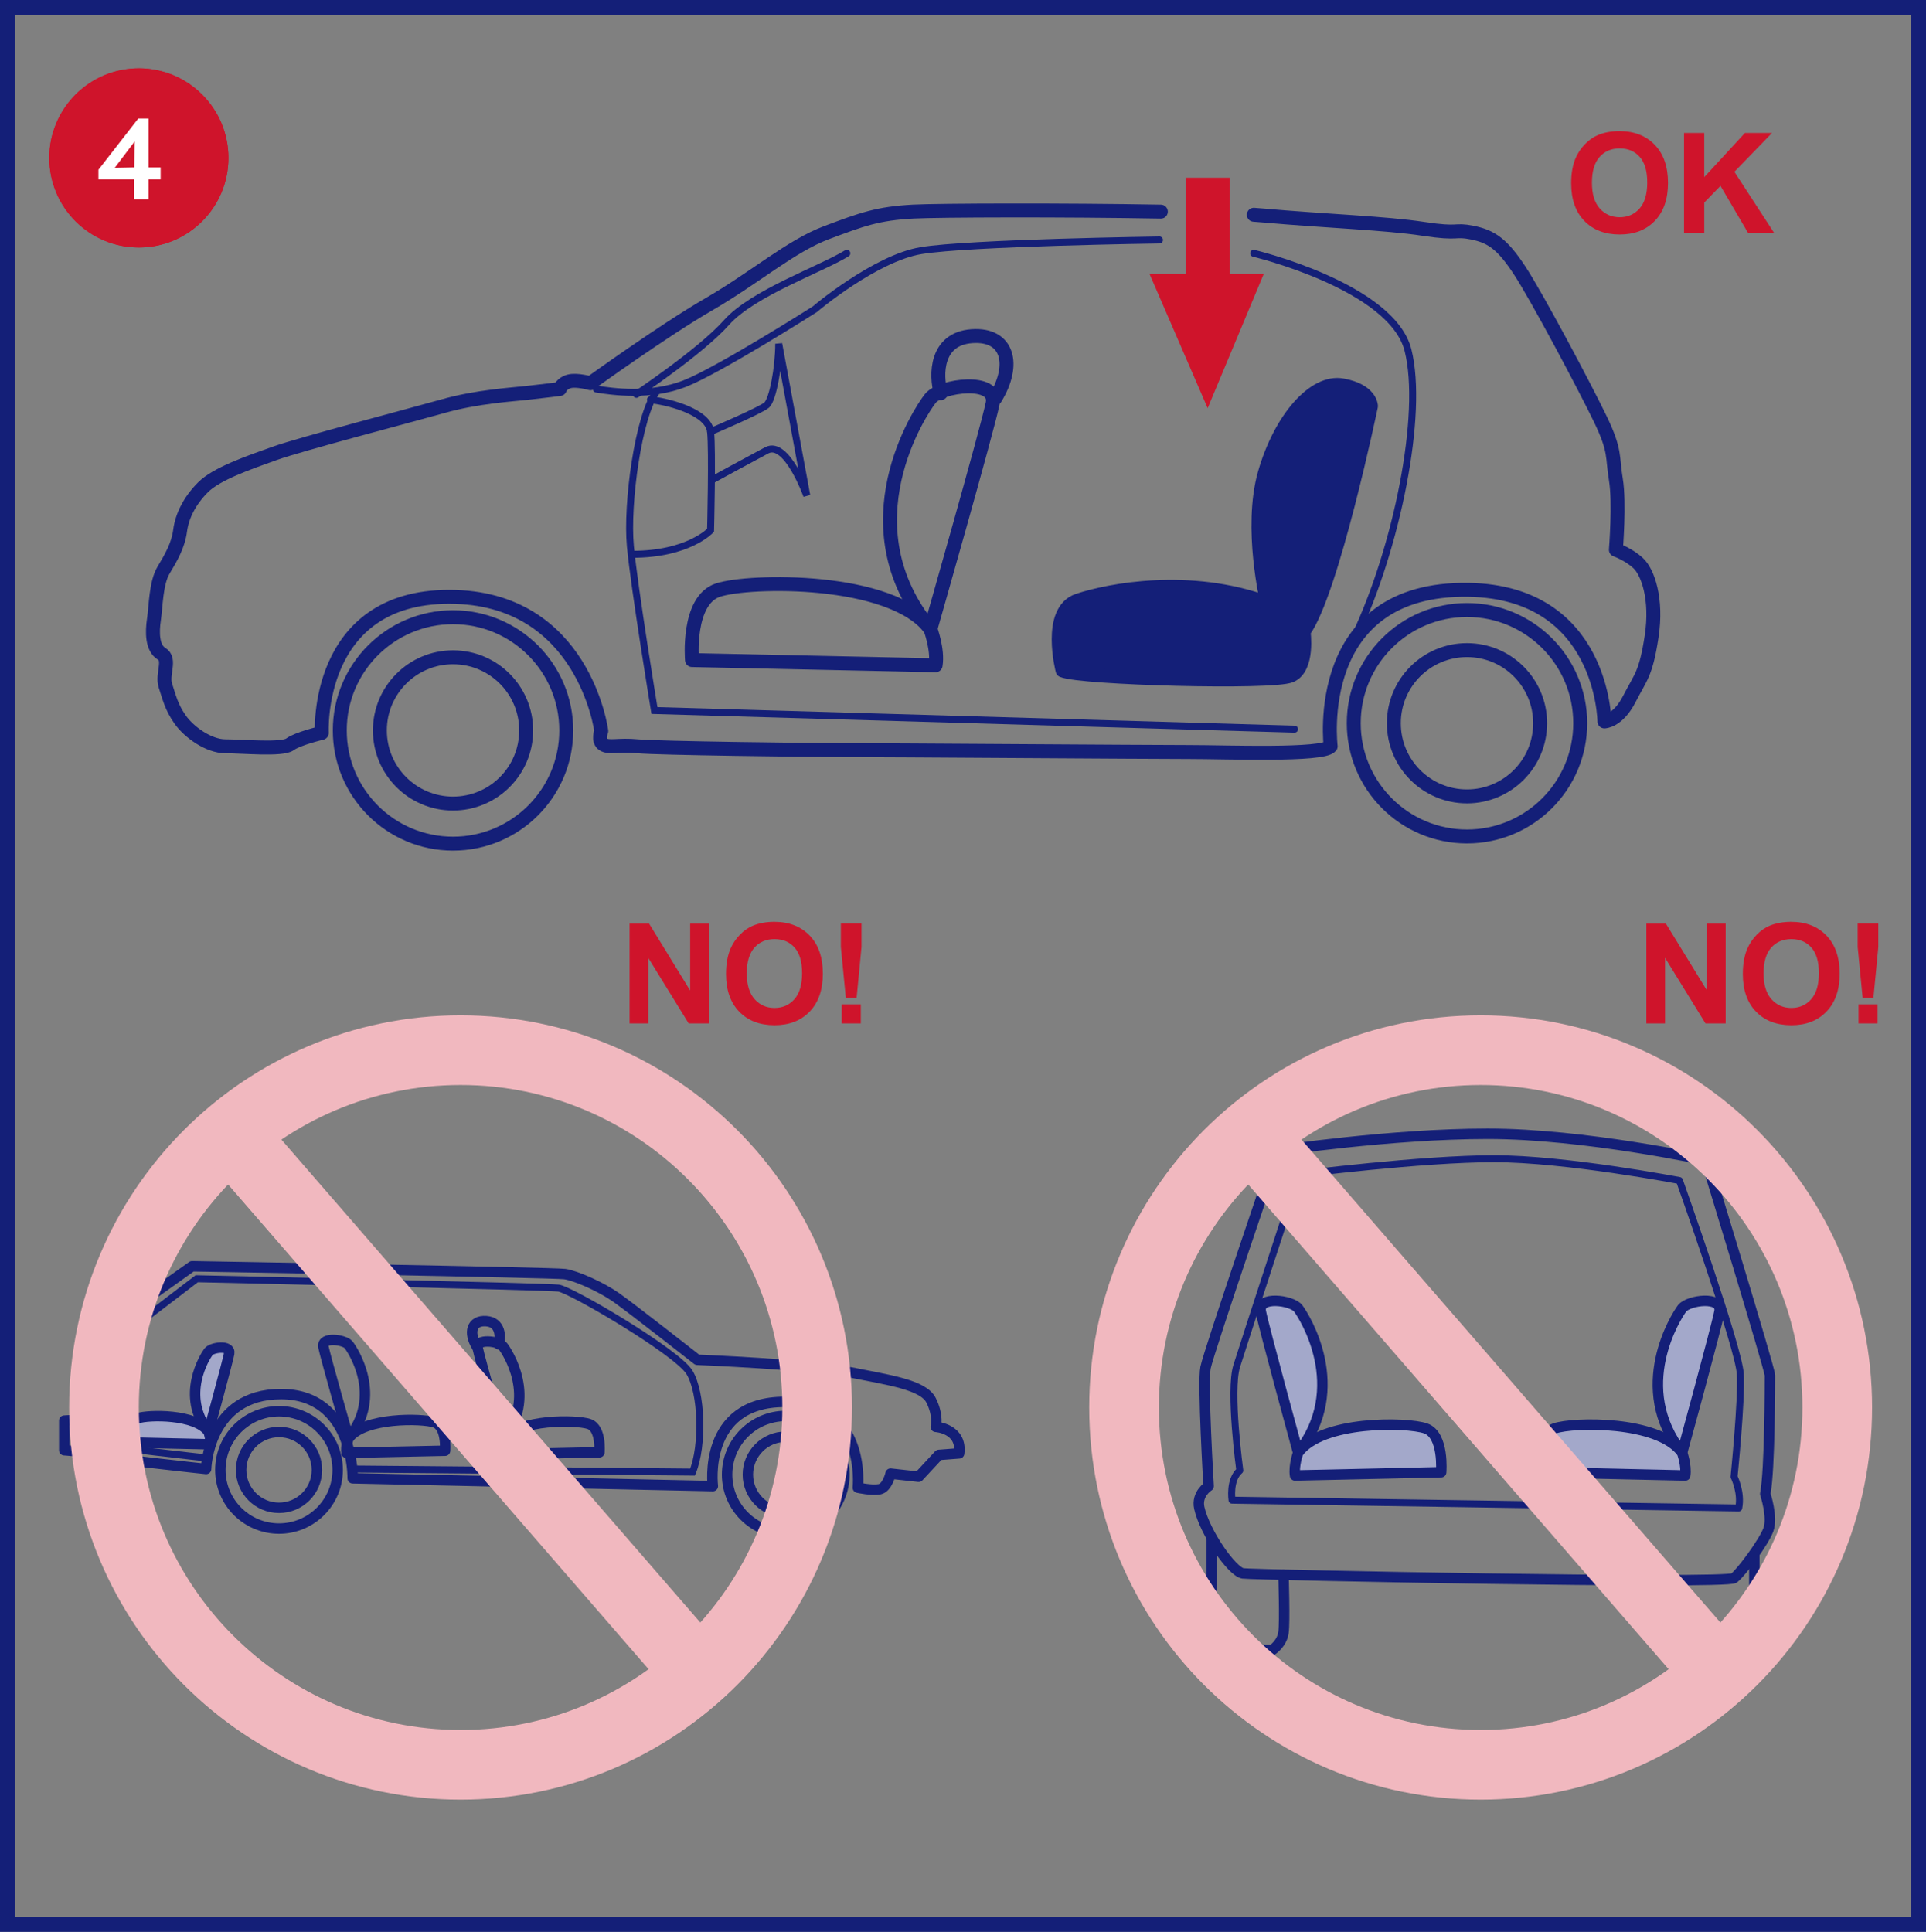
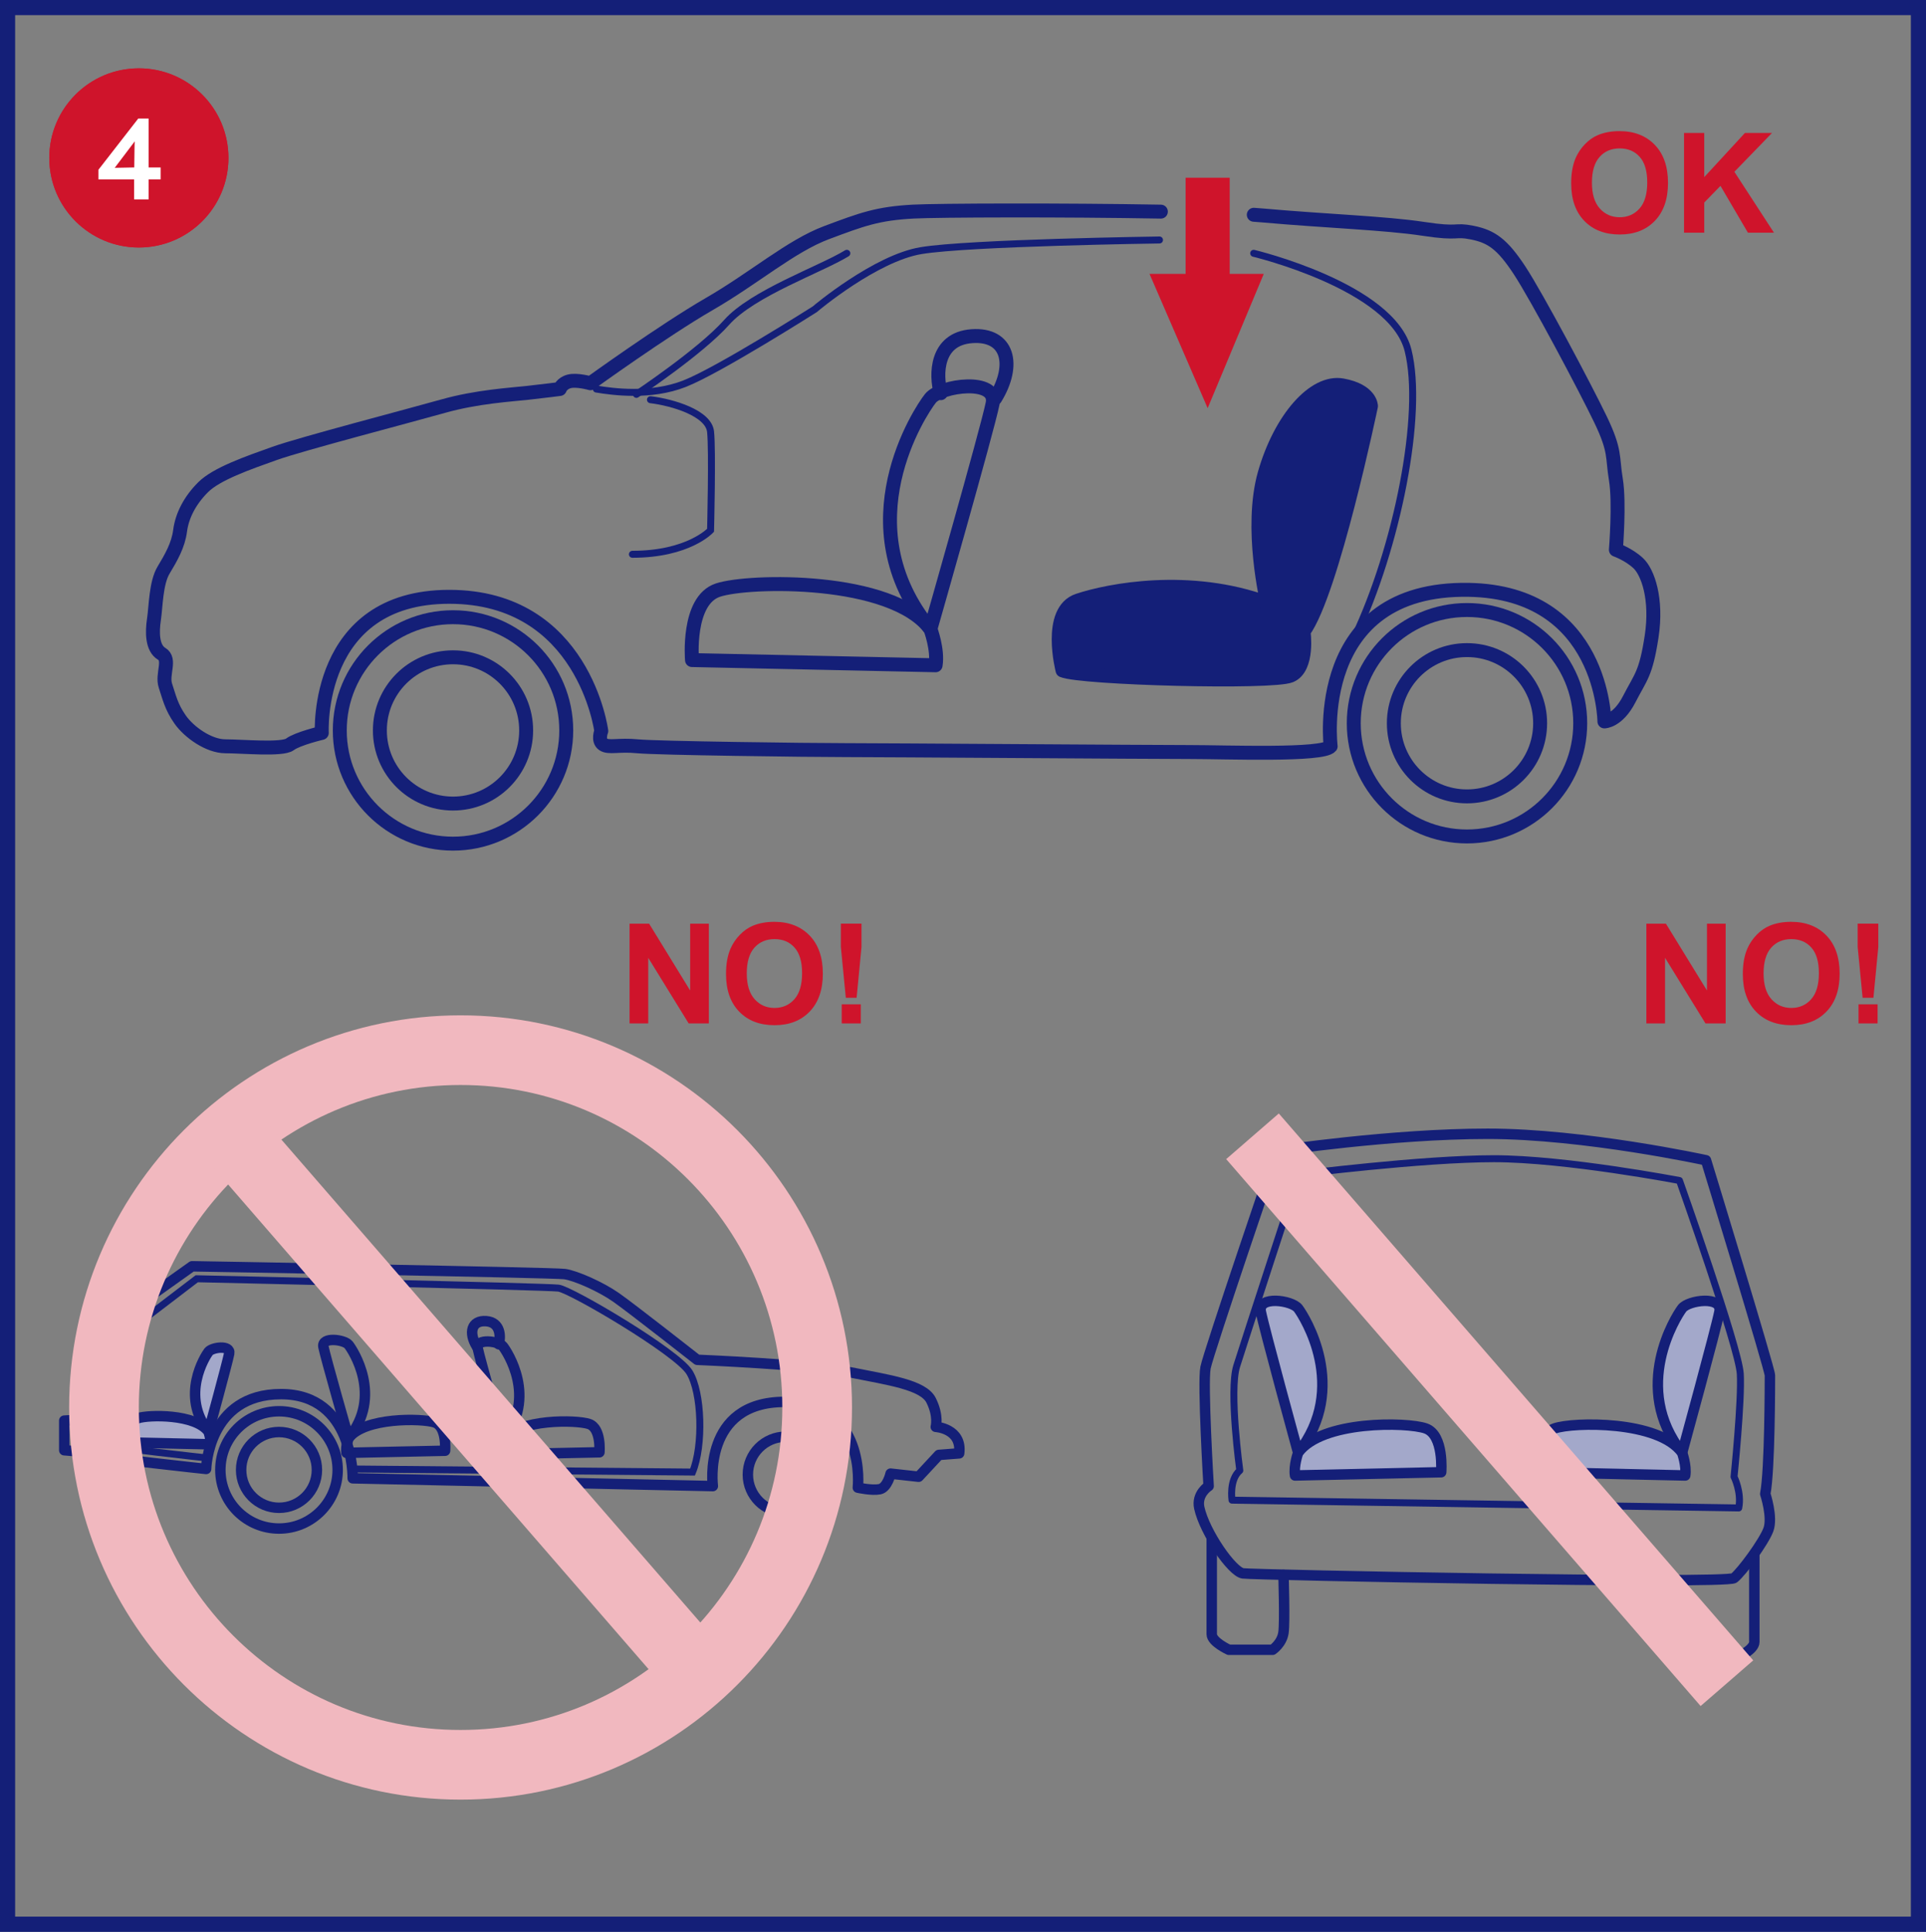
<svg xmlns="http://www.w3.org/2000/svg" xml:space="preserve" width="43.001mm" height="43.132mm" version="1.1" style="shape-rendering:geometricPrecision; text-rendering:geometricPrecision; image-rendering:optimizeQuality; fill-rule:evenodd; clip-rule:evenodd" viewBox="0 0 1950.98 1956.93">
  <rect x="0" y="0" width="1950.98" height="1956.93" fill="#808080" stroke="none" />
  <defs>
    <style type="text/css">
   
    .str9 {stroke:#141F78;stroke-width:15.14;stroke-miterlimit:4}
    .str5 {stroke:#141F78;stroke-width:7.06;stroke-miterlimit:4}
    .str8 {stroke:#F1B8BF;stroke-width:70.57;stroke-miterlimit:4}
    .str0 {stroke:#141F78;stroke-width:7.06;stroke-linecap:round;stroke-miterlimit:4}
    .str2 {stroke:#141F78;stroke-width:10.58;stroke-linecap:round;stroke-miterlimit:4}
    .str1 {stroke:#141F78;stroke-width:14.12;stroke-linecap:round;stroke-miterlimit:4}
    .str6 {stroke:#141F78;stroke-width:7.06;stroke-linecap:round;stroke-linejoin:round;stroke-miterlimit:4}
    .str4 {stroke:#141F78;stroke-width:10.58;stroke-linecap:round;stroke-linejoin:round;stroke-miterlimit:4}
    .str7 {stroke:#141F78;stroke-width:14.12;stroke-linecap:round;stroke-linejoin:round;stroke-miterlimit:3.864}
    .str3 {stroke:#141F78;stroke-width:14.12;stroke-linecap:round;stroke-linejoin:round;stroke-miterlimit:4}
    .fil0 {fill:none;fill-rule:nonzero}
    .fil4 {fill:white;fill-rule:nonzero}
    .fil3 {fill:#CF142B;fill-rule:nonzero}
    .fil1 {fill:#A3A8CA;fill-rule:nonzero}
    .fil2 {fill:#141F78;fill-rule:nonzero}
   
  </style>
  </defs>
  <g id="Слой_x0020_1">
    <path class="fil0 str0" d="M1269.95 256.61c0,0 140.07,33.44 156.35,98.25 16.25,64.79 -11.48,200.36 -53.83,289.74" />
    <path class="fil0 str0" d="M1174.54 243.11c0,0 -192.87,2.69 -241.59,10.79 -46.11,7.67 -106.73,58.53 -107.61,59.41 0,0 -97.44,61.91 -131.95,75.41 -34.51,13.51 -73.1,8.1 -89.33,5.41" />
    <path class="fil0 str0" d="M644.67 399.52c0,0 64.97,-43.2 91.36,-72.89 26.39,-29.7 95.42,-53.83 121.8,-70.03" />
-     <path class="fil0 str0" d="M664.97 396.82c-18.28,24.3 -30.46,113.4 -26.4,156.6 4.07,43.2 24.36,166.37 24.36,166.37l648.38 18.89" />
    <path class="fil0 str0" d="M658.88 404.92c22.33,2.7 58.87,13.51 60.9,32.41 2.03,18.89 0,99.89 0,99.89 0,0 -22.33,24.3 -79.18,24.3" />
-     <path class="fil0 str0" d="M719.78 437.33c0,0 50.77,-21.59 56.85,-27 6.08,-5.41 12.18,-37.81 12.18,-62.1l28.43 153.9c0,0 -20.31,-56.7 -40.61,-45.89 -20.31,10.78 -54.82,29.69 -54.82,29.69" />
    <path class="fil0 str1" d="M1600.72 732.68c0,63.35 -51.36,114.7 -114.72,114.7 -63.33,0 -114.68,-51.35 -114.68,-114.7 0,-63.35 51.35,-114.7 114.68,-114.7 63.35,0 114.72,51.35 114.72,114.7z" />
    <path class="fil0 str1" d="M1560.11 732.68c0,40.93 -33.18,74.1 -74.11,74.1 -40.91,0 -74.07,-33.17 -74.07,-74.1 0,-40.92 33.16,-74.09 74.07,-74.09 40.93,0 74.11,33.17 74.11,74.09z" />
    <path class="fil0 str1" d="M573.59 739.97c0,63.35 -51.35,114.7 -114.7,114.7 -63.33,0 -114.7,-51.35 -114.7,-114.7 0,-63.35 51.36,-114.7 114.7,-114.7 63.35,0 114.7,51.35 114.7,114.7z" />
    <path class="fil0 str1" d="M532.98 739.97c0,40.92 -33.18,74.09 -74.09,74.09 -40.92,0 -74.09,-33.17 -74.09,-74.09 0,-40.93 33.17,-74.09 74.09,-74.09 40.91,0 74.09,33.16 74.09,74.09z" />
    <path class="fil0 str2" d="M342.05 1489.11c0,32.81 -26.61,59.41 -59.41,59.41 -32.81,0 -59.42,-26.6 -59.42,-59.41 0,-32.81 26.61,-59.41 59.42,-59.41 32.81,0 59.41,26.6 59.41,59.41z" />
    <path class="fil0 str2" d="M321.01 1489.11c0,21.21 -17.19,38.38 -38.38,38.38 -21.19,0 -38.38,-17.17 -38.38,-38.38 0,-21.19 17.19,-38.38 38.38,-38.38 21.19,0 38.38,17.19 38.38,38.38z" />
-     <path class="fil0 str2" d="M855.34 1493.85c0,32.81 -26.6,59.41 -59.41,59.41 -32.81,0 -59.41,-26.6 -59.41,-59.41 0,-32.81 26.6,-59.41 59.41,-59.41 32.81,0 59.41,26.6 59.41,59.41z" />
    <path class="fil0 str2" d="M834.31 1493.85c0,21.19 -17.19,38.38 -38.38,38.38 -21.19,0 -38.38,-17.19 -38.38,-38.38 0,-21.19 17.19,-38.38 38.38,-38.38 21.19,0 38.38,17.19 38.38,38.38z" />
    <path class="fil0 str3" d="M942.49 637.2c0,0 57.75,-202.12 63,-228.39 5.25,-26.25 -52.5,-18.38 -63,-5.25 -10.5,13.14 -86.63,128.64 0,233.64z" />
    <path class="fil0 str3" d="M942.49 637.2c0,0 7.87,21.02 5.25,36.76l-246.76 -5.27c0,0 -5.27,-60.37 26.23,-70.87 31.51,-10.5 175.9,-13.12 215.28,39.38z" />
    <path class="fil0 str3" d="M952.99 398.31c-5.25,-18.38 -5.25,-55.13 31.5,-57.75 36.75,-2.62 44.61,28.88 23.62,63" />
    <path class="fil0 str4" d="M509.45 1458.51c0,0 -23.38,-81.82 -25.5,-92.45 -2.13,-10.63 21.26,-7.44 25.5,-2.13 4.26,5.31 35.07,52.07 0,94.58z" />
    <path class="fil0 str4" d="M509.45 1458.51c0,0 -3.19,8.5 -2.13,14.87l99.89 -2.13c0,0 2.13,-24.44 -10.63,-28.68 -12.76,-4.26 -71.2,-5.31 -87.14,15.94z" />
    <path class="fil0 str4" d="M505.21 1361.8c2.13,-7.45 2.13,-22.31 -12.76,-23.38 -14.87,-1.06 -18.05,11.7 -9.56,25.51" />
    <path class="fil0 str4" d="M353.1 1456.92c0,0 -23.38,-81.82 -25.49,-92.43 -2.13,-10.64 21.25,-7.45 25.49,-2.14 4.26,5.31 35.07,52.07 0,94.58z" />
    <path class="fil0 str4" d="M353.1 1456.92c0,0 -3.19,8.5 -2.13,14.89l99.89 -2.13c0,0 2.13,-24.45 -10.63,-28.7 -12.76,-4.26 -71.2,-5.32 -87.14,15.94z" />
    <path class="fil1" d="M211.23 1450.42c0,0 19.19,-70.08 20.93,-79.16 1.73,-9.11 -17.45,-6.39 -20.93,-1.84 -3.49,4.56 -28.78,44.59 0,81.01z" />
    <path class="fil0 str4" d="M211.23 1450.42c0,0 19.19,-70.08 20.93,-79.16 1.73,-9.11 -17.45,-6.39 -20.93,-1.84 -3.49,4.56 -28.78,44.59 0,81.01z" />
    <path class="fil1" d="M211.23 1450.42c0,0 2.63,7.27 1.75,12.73l-81.97 -1.81c0,0 -1.75,-20.93 8.72,-24.57 10.45,-3.65 58.42,-4.55 71.5,13.65z" />
    <path class="fil0 str4" d="M211.23 1450.42c0,0 2.63,7.27 1.75,12.73l-81.97 -1.81c0,0 -1.75,-20.93 8.72,-24.57 10.45,-3.65 58.42,-4.55 71.5,13.65z" />
    <path class="fil1" d="M1703.94 1471.73c0,0 34.65,-126.56 37.8,-142.98 3.14,-16.46 -31.53,-11.54 -37.8,-3.31 -6.31,8.24 -51.99,80.54 0,146.29z" />
    <path class="fil0 str4" d="M1703.94 1471.73c0,0 34.65,-126.56 37.8,-142.98 3.14,-16.46 -31.53,-11.54 -37.8,-3.31 -6.31,8.24 -51.99,80.54 0,146.29z" />
    <path class="fil1" d="M1703.94 1471.73c0,0 4.72,13.14 3.14,23.02l-148.05 -3.3c0,0 -3.15,-37.81 15.75,-44.37 18.88,-6.6 105.54,-8.23 129.17,24.65z" />
    <path class="fil0 str4" d="M1703.94 1471.73c0,0 4.72,13.14 3.14,23.02l-148.05 -3.3c0,0 -3.15,-37.81 15.75,-44.37 18.88,-6.6 105.54,-8.23 129.17,24.65z" />
    <path class="fil1" d="M1314.97 1471.73c0,0 -34.65,-126.56 -37.81,-142.98 -3.15,-16.46 31.51,-11.54 37.81,-3.31 6.31,8.24 51.99,80.54 0,146.29z" />
    <path class="fil0 str4" d="M1314.97 1471.73c0,0 -34.65,-126.56 -37.81,-142.98 -3.15,-16.46 31.51,-11.54 37.81,-3.31 6.31,8.24 51.99,80.54 0,146.29z" />
    <path class="fil1" d="M1314.97 1471.73c0,0 -4.72,13.14 -3.15,23.02l148.05 -3.3c0,0 3.17,-37.81 -15.73,-44.37 -18.91,-6.6 -105.54,-8.23 -129.17,24.65z" />
    <path class="fil0 str4" d="M1314.97 1471.73c0,0 -4.72,13.14 -3.15,23.02l148.05 -3.3c0,0 3.17,-37.81 -15.73,-44.37 -18.91,-6.6 -105.54,-8.23 -129.17,24.65z" />
    <path class="fil2" d="M1283.74 610.94c0,0 -18.36,-76.12 -2.63,-131.25 15.75,-55.14 49.88,-94.51 78.75,-89.26 28.89,5.27 28.89,21 28.89,21 0,0 -39.39,189.02 -68.27,228.39 0,0 5.26,36.75 -13.11,44.63 -18.37,7.89 -212.64,2.64 -231.03,-5.25 0,0 -15.73,-60.38 15.77,-70.87 31.48,-10.5 112.87,-26.25 191.62,2.62z" />
    <path class="fil0 str3" d="M1283.74 610.94c0,0 -18.36,-76.12 -2.63,-131.25 15.75,-55.14 49.88,-94.51 78.75,-89.26 28.89,5.27 28.89,21 28.89,21 0,0 -39.39,189.02 -68.27,228.39 0,0 5.26,36.75 -13.11,44.63 -18.37,7.89 -212.64,2.64 -231.03,-5.25 0,0 -15.73,-60.38 15.77,-70.87 31.48,-10.5 112.87,-26.25 191.62,2.62z" />
    <polygon class="fil3" points="1164.44,277.48 1280.15,277.48 1223.32,413.5 " />
    <polygon class="fil3" points="1200.99,293.72 1245.65,293.72 1245.65,180.04 1200.99,180.04 " />
    <path class="fil3" d="M1591.55 185.82c0,-10.3 1.55,-18.96 4.63,-25.97 2.28,-5.15 5.44,-9.79 9.41,-13.88 3.97,-4.09 8.33,-7.13 13.05,-9.13 6.31,-2.65 13.58,-4 21.81,-4 14.91,0 26.82,4.63 35.78,13.88 8.94,9.27 13.41,22.13 13.41,38.62 0,16.35 -4.45,29.14 -13.31,38.37 -8.87,9.24 -20.75,13.85 -35.59,13.85 -15.03,0 -27,-4.59 -35.87,-13.78 -8.87,-9.17 -13.31,-21.83 -13.31,-37.97zm21.03 -0.68c0,11.46 2.65,20.14 7.95,26.07 5.29,5.9 12.02,8.87 20.16,8.87 8.16,0 14.84,-2.94 20.09,-8.8 5.22,-5.88 7.83,-14.68 7.83,-26.42 0,-11.6 -2.54,-20.25 -7.65,-25.95 -5.08,-5.71 -11.83,-8.56 -20.28,-8.56 -8.42,0 -15.22,2.89 -20.37,8.66 -5.15,5.79 -7.74,14.49 -7.74,26.13zm93.29 50.6l0 -101.05 20.47 0 0 44.76 41.23 -44.76 27.43 0 -38.13 39.35 40.11 61.7 -26.39 0 -27.8 -47.44 -16.44 16.89 0 30.56 -20.47 0z" />
    <path class="fil0 str4" d="M90.34 1437.6l11.06 -88.45 93.17 -66.33c0,0 366.42,6.31 377.46,7.89 11.06,1.58 36.33,12.63 52.12,23.69 15.8,11.06 82.14,63.17 82.14,63.17 0,0 115.29,4.74 154.76,12.63 39.49,7.9 74.24,12.64 82.13,28.44 7.91,15.78 4.74,26.85 4.74,26.85 0,0 26.86,1.58 23.69,26.86l-20.52 1.57 -20.53 22.1 -28.42 -3.15c0,0 -3.17,14.23 -11.06,15.8 -7.89,1.58 -22.1,-1.59 -22.1,-1.59 0,0 9.48,-86.86 -74.24,-86.86 -83.7,0 -72.65,85.28 -72.65,85.28l-364.82 -7.89c0,0 1.57,-85.28 -72.65,-85.28 -74.23,0 -75.82,75.81 -75.82,75.81 0,0 -104.23,-11.05 -112.12,-14.21 -7.9,-3.15 -31.6,-4.74 -31.6,-4.74l0 -30.01 25.28 -1.57z" />
    <path class="fil0 str5" d="M210.37 1477.07c0,0 -102.67,-11.04 -107.4,-14.21 -4.74,-3.15 9.48,-101.08 9.48,-101.08l86.86 -66.33c0,0 353.78,7.89 366.41,9.48 12.64,1.57 120.03,64.76 132.67,85.28 12.63,20.53 14.21,74.23 3.15,101.08l-347.46 -3.15" />
    <path class="fil0 str4" d="M1224.31 1505.5c0,0 -6.31,-104.23 -3.15,-120.03 3.15,-15.78 72.65,-219.52 72.65,-219.52 0,0 115.29,-17.37 213.2,-17.37 97.92,0 221.11,26.84 221.11,26.84 0,0 64.76,211.65 64.76,217.95 0,6.31 0,96.34 -4.74,120.03 0,0 7.89,23.69 3.15,36.31 -4.74,12.64 -26.84,42.64 -34.75,48.96 -7.89,6.32 -486.44,-3.15 -497.48,-4.74 -11.06,-1.57 -38.7,-41.46 -44.22,-66.33 -3.15,-14.21 9.47,-22.12 9.47,-22.12z" />
    <path class="fil0 str6" d="M1247.99 1519.73c0,0 -3.15,-20.53 7.89,-30.01 0,0 -11.06,-80.54 -3.15,-105.81 7.89,-25.28 63.17,-194.27 63.17,-194.27 0,0 124.77,-15.8 197.41,-15.8 72.65,0 187.95,22.12 187.95,22.12 0,0 60.02,168.98 61.59,195.84 1.59,26.84 -6.32,104.23 -6.32,104.23 0,0 7.91,15.81 4.75,31.6l-513.3 -7.89z" />
    <path class="fil0 str4" d="M1227.46 1559.2c0,23.71 0,85.29 0,96.35 0,7.89 17.37,15.78 17.37,15.78l44.22 0c0,0 9.48,-6.3 11.06,-17.36 1.57,-11.06 0,-58.44 0,-58.44" />
    <path class="fil0 str4" d="M1777.07 1576.58c0,23.69 0,75.81 0,86.86 0,7.89 -17.37,15.78 -17.37,15.78l-44.22 0c0,0 -9.47,-6.31 -11.04,-17.37 -1.58,-11.06 0,-58.44 0,-58.44" />
    <path class="fil3" d="M637.73 1036.77l0 -101.05 19.8 0 41.59 67.73 0 -67.73 18.92 0 0 101.05 -20.44 0 -40.95 -66.43 0 66.43 -18.91 0zm97.7 -49.92c0,-10.3 1.55,-18.96 4.63,-25.97 2.28,-5.15 5.44,-9.79 9.41,-13.88 3.97,-4.09 8.33,-7.13 13.05,-9.13 6.31,-2.65 13.58,-4 21.81,-4 14.91,0 26.82,4.63 35.78,13.88 8.94,9.27 13.41,22.13 13.41,38.62 0,16.35 -4.45,29.14 -13.31,38.37 -8.87,9.24 -20.75,13.85 -35.59,13.85 -15.03,0 -27,-4.59 -35.87,-13.78 -8.87,-9.17 -13.31,-21.83 -13.31,-37.97zm21.03 -0.68c0,11.46 2.65,20.14 7.95,26.07 5.29,5.9 12.02,8.87 20.16,8.87 8.16,0 14.84,-2.94 20.09,-8.8 5.22,-5.88 7.83,-14.68 7.83,-26.42 0,-11.6 -2.54,-20.25 -7.65,-25.95 -5.08,-5.71 -11.83,-8.56 -20.28,-8.56 -8.42,0 -15.22,2.89 -20.37,8.66 -5.15,5.79 -7.74,14.49 -7.74,26.13zm100.33 24.63l-5.01 -51.35 0 -23.74 20.89 0 0 23.74 -4.94 51.35 -10.94 0zm-4.16 25.97l0 -19.34 19.33 0 0 19.34 -19.33 0zm815.1 0l0 -101.05 19.8 0 41.59 67.73 0 -67.73 18.92 0 0 101.05 -20.44 0 -40.95 -66.43 0 66.43 -18.91 0zm97.7 -49.92c0,-10.3 1.55,-18.96 4.63,-25.97 2.28,-5.15 5.44,-9.79 9.41,-13.88 3.97,-4.09 8.33,-7.13 13.05,-9.13 6.31,-2.65 13.58,-4 21.81,-4 14.91,0 26.82,4.63 35.78,13.88 8.94,9.27 13.41,22.13 13.41,38.62 0,16.35 -4.45,29.14 -13.31,38.37 -8.87,9.24 -20.75,13.85 -35.59,13.85 -15.03,0 -27,-4.59 -35.87,-13.78 -8.87,-9.17 -13.31,-21.83 -13.31,-37.97zm21.03 -0.68c0,11.46 2.65,20.14 7.95,26.07 5.29,5.9 12.02,8.87 20.16,8.87 8.16,0 14.84,-2.94 20.09,-8.8 5.22,-5.88 7.83,-14.68 7.83,-26.42 0,-11.6 -2.54,-20.25 -7.65,-25.95 -5.08,-5.71 -11.83,-8.56 -20.28,-8.56 -8.42,0 -15.22,2.89 -20.37,8.66 -5.15,5.79 -7.74,14.49 -7.74,26.13zm100.33 24.63l-5.01 -51.35 0 -23.74 20.89 0 0 23.74 -4.94 51.35 -10.94 0zm-4.16 25.97l0 -19.34 19.33 0 0 19.34 -19.33 0z" />
    <path class="fil0 str7" d="M1175.92 214.4c-98.23,-1.78 -225.8,-1.36 -250.75,-0.04 -36.21,1.96 -51.72,7.76 -87.92,21.32 -36.21,13.58 -73.04,45.91 -118.93,72.41 -45.91,26.51 -120.25,80.16 -120.25,80.16 0,0 -13.56,-3.87 -21.32,-1.94 -7.74,1.94 -9.68,7.76 -9.68,7.76 0,0 -14.89,1.94 -32.33,3.87 -17.45,1.94 -51.7,3.87 -85.97,13.56 -34.27,9.7 -143.51,38.16 -170.64,47.84 -27.13,9.68 -58.84,20.69 -72.41,34.27 -13.58,13.56 -21.32,29.06 -23.26,43.95 -1.94,14.89 -9.06,27.13 -16.82,40.08 -7.74,12.95 -7.74,36.83 -9.68,49.78 -1.96,12.93 -1.96,29.06 7.74,34.88 9.7,5.81 0,20.69 3.87,32.33 3.87,11.64 5.83,21.32 14.89,34.27 9.07,12.93 29.08,27.13 45.89,27.13 16.82,0 57.53,3.87 65.29,-1.92 7.74,-5.83 32.31,-11.64 32.31,-11.64 0,0 -7.31,-137.87 129.12,-137.87 136.44,0 154.01,135.94 154.01,135.94 0,0 -3.87,9.68 1.94,13.57 5.81,3.86 15.51,0 34.89,1.92 19.39,1.93 173.89,3.87 210.1,3.87 36.21,0 310.26,1.94 348.4,1.94 38.14,0 135.75,3.87 143.51,-5.81 0,0 -20.12,-161.24 139.83,-158.49 136.42,2.35 137.47,133.3 137.47,133.3 0,0 13.58,0 25.19,-22.63 11.62,-22.65 16.82,-25.21 22.63,-63.34 5.83,-38.14 -3.87,-65.29 -13.58,-74.36 -9.68,-9.06 -22.61,-13.56 -22.61,-13.56 0,0 3.87,-47.83 0,-71.1 -3.89,-23.26 0,-28.44 -15.51,-60.77 -15.51,-32.33 -64.64,-124.73 -82.09,-151.26 -17.45,-26.51 -28.46,-34.25 -47.84,-38.14 -19.38,-3.87 -11.64,1.96 -49.76,-3.87 -38.16,-5.81 -97.6,-7.75 -162.89,-13.56 -2.61,-0.24 -5.52,-0.47 -8.71,-0.67" />
    <path class="fil0 str8" d="M827.76 1425.87c0,199.91 -161.73,361.97 -361.22,361.97 -199.48,0 -361.21,-162.06 -361.21,-361.97 0,-199.93 161.73,-361.99 361.21,-361.99 199.5,0 361.22,162.06 361.22,361.99z" />
    <line class="fil0 str8" x1="235.43" y1="1151.13" x2="716.02" y2="1705.19" />
-     <path class="fil0 str8" d="M1861.07 1425.87c0,199.91 -161.74,361.97 -361.22,361.97 -199.5,0 -361.22,-162.06 -361.22,-361.97 0,-199.93 161.73,-361.99 361.22,-361.99 199.48,0 361.22,162.06 361.22,361.99z" />
    <line class="fil0 str8" x1="1268.74" y1="1151.13" x2="1749.32" y2="1705.19" />
    <polygon class="fil0 str9" points="1943.41,7.57 7.57,7.57 7.57,1949.36 1943.41,1949.36 " />
    <polygon class="fil0 str9" points="1943.41,7.57 7.57,7.57 7.57,1949.36 1943.41,1949.36 " />
    <path class="fil3" d="M140.66 250.73c50.12,0 90.74,-40.63 90.74,-90.74 0,-50.12 -40.62,-90.76 -90.74,-90.76 -50.11,0 -90.74,40.64 -90.74,90.76 0,50.11 40.63,90.74 90.74,90.74z" />
    <path class="fil3" d="M140.66 250.72c50.12,0 90.74,-40.62 90.74,-90.74 0,-50.11 -40.62,-90.75 -90.74,-90.75 -50.11,0 -90.74,40.64 -90.74,90.75 0,50.12 40.63,90.74 90.74,90.74z" />
    <path class="fil4" d="M162.71 181.71l0 -12.07 -12.18 0 0 -49.57 -10.47 0 -40.36 51.91 0 9.74 36.17 0 0 20.3 14.65 0 0 -20.3 12.18 0zm-26.2 -38.52c-0.14,1.47 -0.25,4.67 -0.25,7.11l-0.25 19.33 -12.56 0.25c-1.85,0 -5.41,0.14 -7.25,0.14l20.3 -26.83z" />
  </g>
</svg>